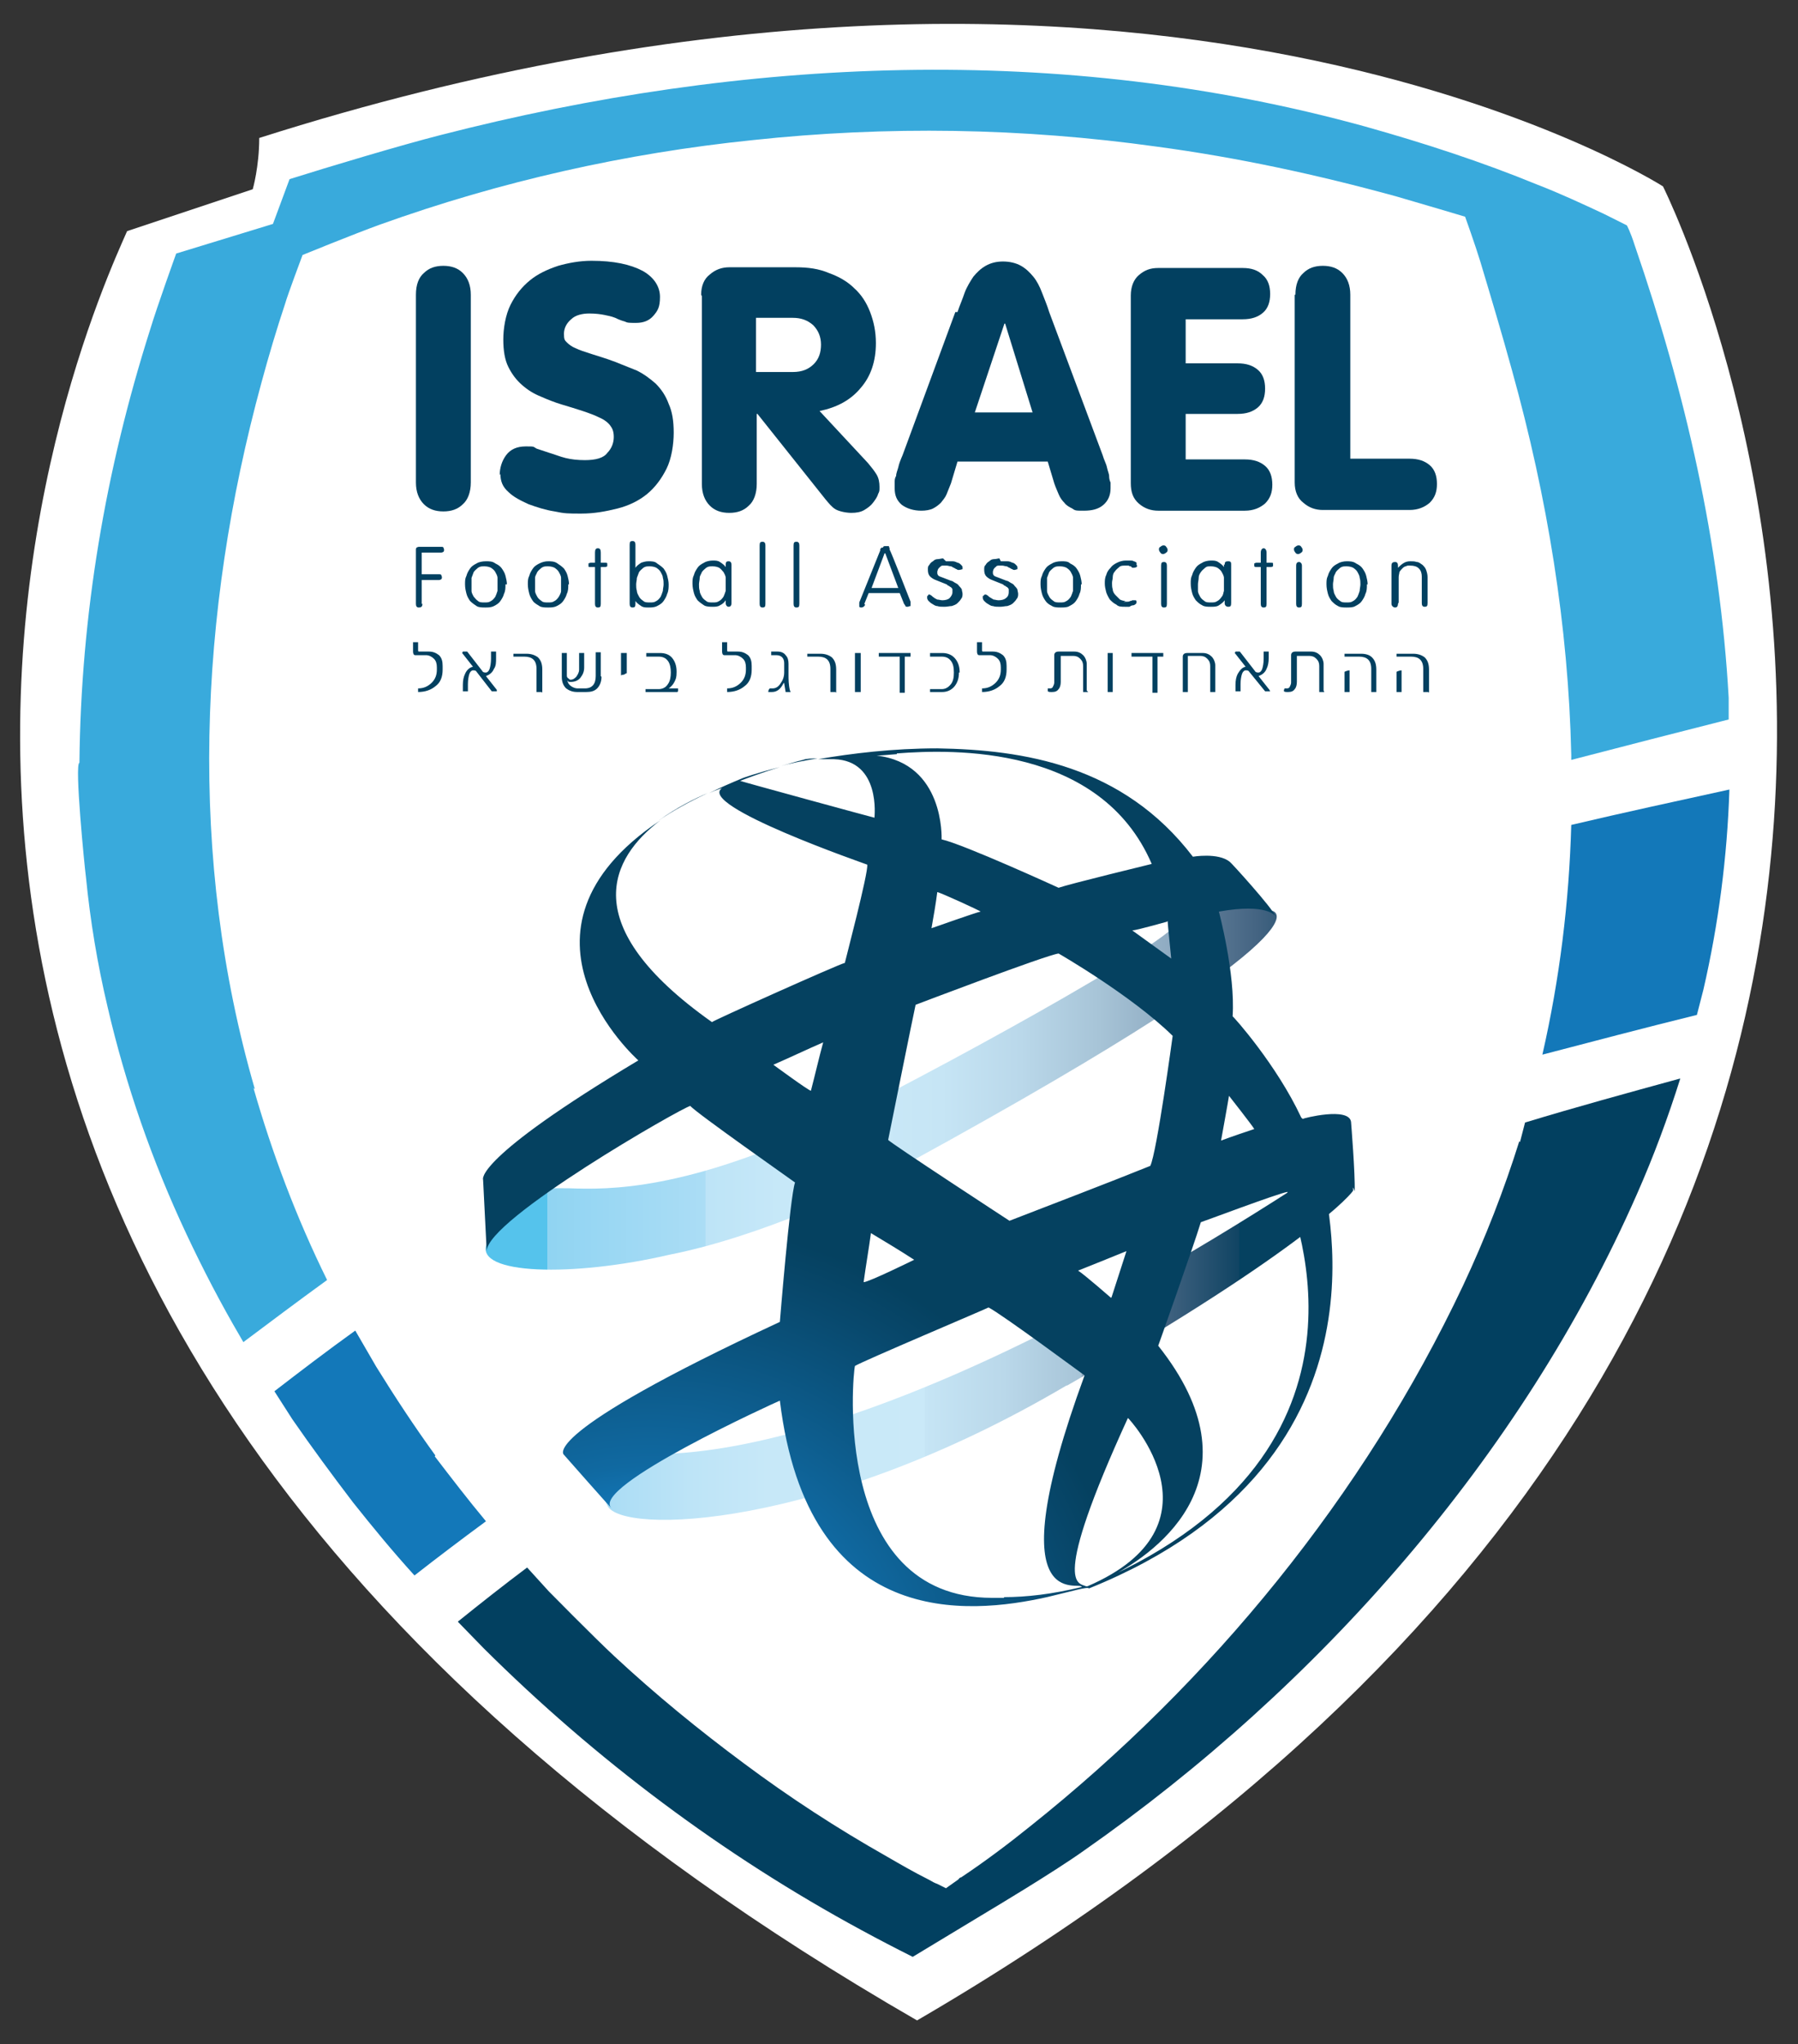
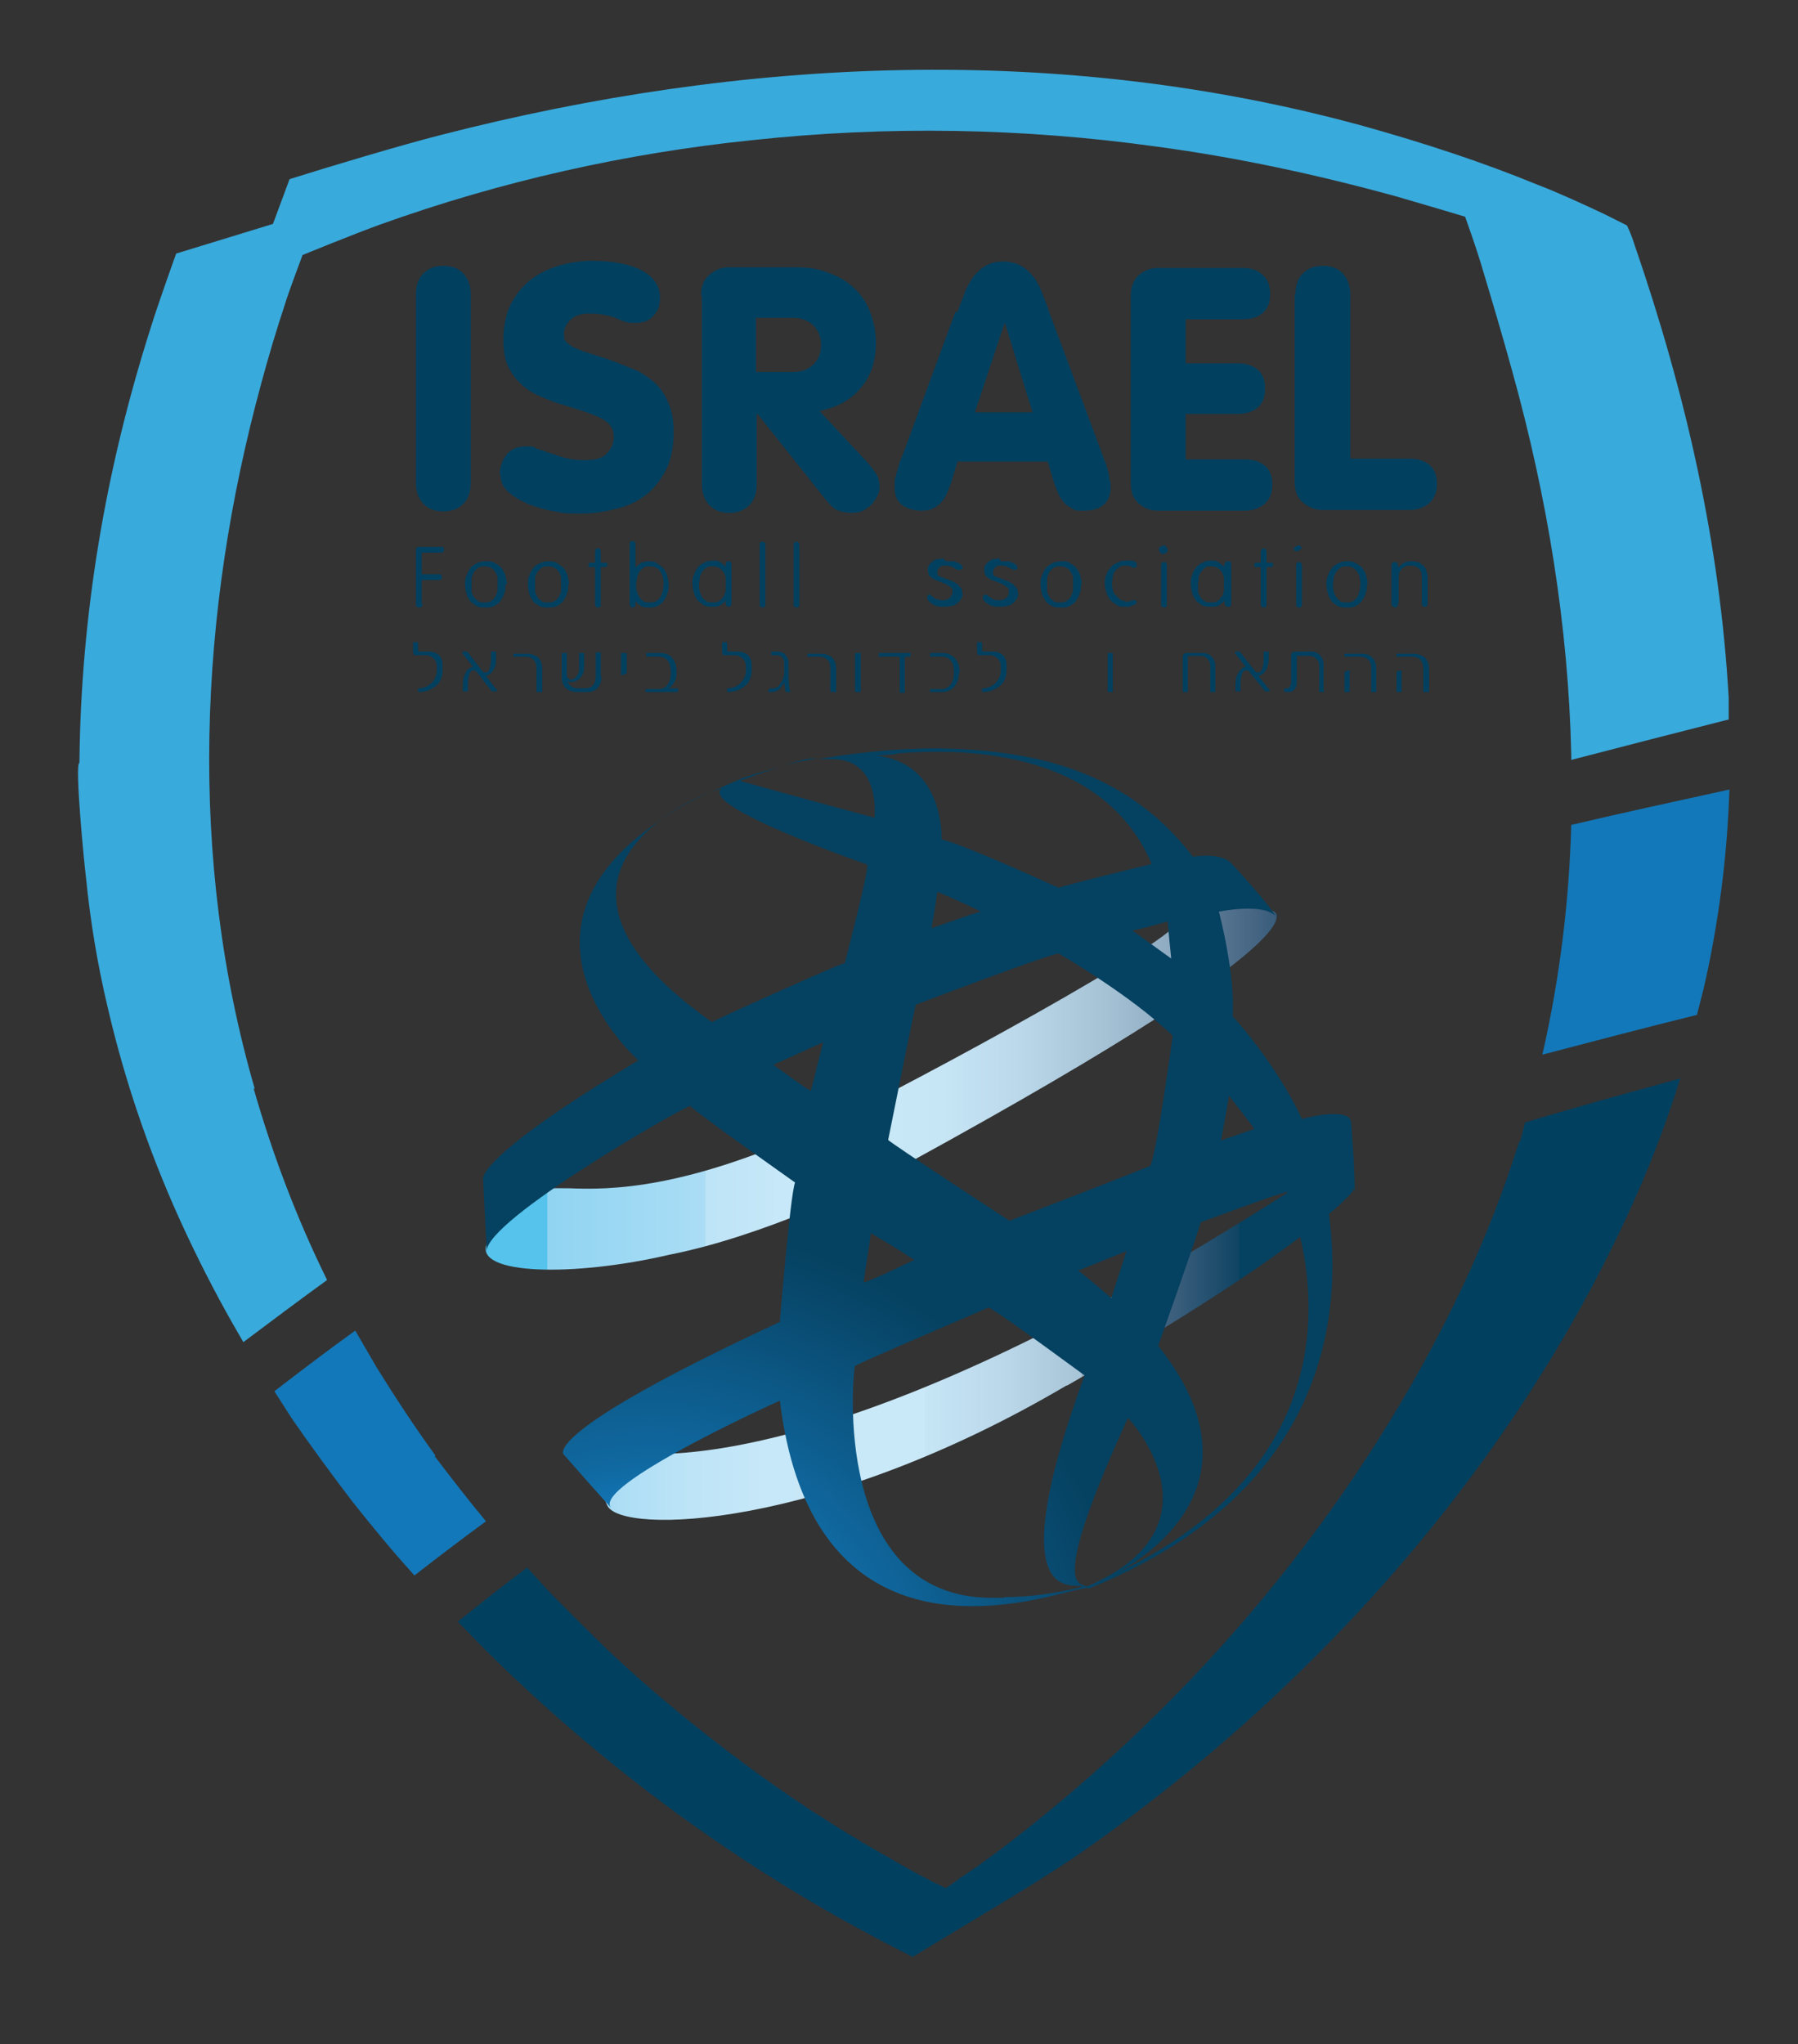
<svg xmlns="http://www.w3.org/2000/svg" xmlns:xlink="http://www.w3.org/1999/xlink" id="Calque_1" viewBox="0 0 249 283">
  <rect x="0" y="0" width="249" height="283" fill="#333333" stroke="none" />
  <defs>
    <style>      .st0 {        fill: #39aadc;      }      .st1 {        fill: url(#linear-gradient1);      }      .st2 {        fill: url(#radial-gradient);      }      .st3 {        fill: url(#linear-gradient);      }      .st4 {        fill: #1378b9;      }      .st5 {        fill: #fff;      }      .st6 {        fill: #024060;      }      .st7 {        fill: url(#radial-gradient1);      }      .st8 {        fill: url(#radial-gradient2);      }    </style>
    <linearGradient id="linear-gradient" x1="-941.1" y1="4512.5" x2="-935.6" y2="4512.5" gradientTransform="translate(18696.6 -89081.6) scale(19.8)" gradientUnits="userSpaceOnUse">
      <stop offset="0" stop-color="#55c3ec" />
      <stop offset="0" stop-color="#65c7ed" />
      <stop offset=".1" stop-color="#90d4f2" />
      <stop offset=".2" stop-color="#abddf5" />
      <stop offset=".3" stop-color="#bde4f7" />
      <stop offset=".4" stop-color="#c7e8f8" />
      <stop offset=".6" stop-color="#cae9f8" />
      <stop offset=".6" stop-color="#c6e5f5" />
      <stop offset=".7" stop-color="#bad8ea" />
      <stop offset=".8" stop-color="#a7c4d7" />
      <stop offset=".8" stop-color="#8ca8bf" />
      <stop offset=".9" stop-color="#6b87a1" />
      <stop offset=".9" stop-color="#446482" />
      <stop offset="1" stop-color="#104463" />
      <stop offset="1" stop-color="#054160" />
    </linearGradient>
    <linearGradient id="linear-gradient1" x1="-942.4" y1="4505.9" x2="-937" y2="4505.9" gradientTransform="translate(19112.3 -90907.4) scale(20.2)" gradientUnits="userSpaceOnUse">
      <stop offset="0" stop-color="#55c3ec" />
      <stop offset="0" stop-color="#65c7ed" />
      <stop offset="0" stop-color="#90d4f2" />
      <stop offset=".2" stop-color="#abddf5" />
      <stop offset=".2" stop-color="#bde4f7" />
      <stop offset=".3" stop-color="#c7e8f8" />
      <stop offset=".4" stop-color="#cae9f8" />
      <stop offset=".5" stop-color="#c6e5f5" />
      <stop offset=".6" stop-color="#bad8ea" />
      <stop offset=".7" stop-color="#a7c4d7" />
      <stop offset=".8" stop-color="#8ca8bf" />
      <stop offset=".8" stop-color="#6b87a1" />
      <stop offset=".9" stop-color="#446482" />
      <stop offset="1" stop-color="#104463" />
      <stop offset="1" stop-color="#054160" />
    </linearGradient>
    <radialGradient id="radial-gradient" cx="-916.2" cy="4648.7" fx="-916.2" fy="4648.7" r="5.5" gradientTransform="translate(11634.1 -58336.8) scale(12.6)" gradientUnits="userSpaceOnUse">
      <stop offset="0" stop-color="#39aadc" />
      <stop offset=".2" stop-color="#208cc7" />
      <stop offset=".4" stop-color="#1378b9" />
      <stop offset=".5" stop-color="#1069a1" />
      <stop offset=".9" stop-color="#08486c" />
      <stop offset="1" stop-color="#054160" />
    </radialGradient>
    <radialGradient id="radial-gradient1" cx="-916.2" cy="4648.7" fx="-916.2" fy="4648.7" r="5.5" xlink:href="#radial-gradient" />
    <radialGradient id="radial-gradient2" cx="-916.2" cy="4648.7" fx="-916.2" fy="4648.7" r="5.4" xlink:href="#radial-gradient" />
  </defs>
-   <path class="st5" d="M230.3,25.8s-71.6-45.8-194.4-6.7c0,4-.9,7.1-.9,7.1l-17.4,5.8c-5.1,11.6-67.6,145.7,109.4,247.7C305.7,175.6,230.3,25.8,230.3,25.8" />
  <path class="st4" d="M217.6,114.2h0c-.3,10.7-1.6,21.3-4,31.8,6.9-1.8,14.1-3.7,21.4-5.5l.9-3.5c2.1-9.1,3.3-18.4,3.6-27.7-7.3,1.6-14.7,3.2-21.9,4.9" />
  <path class="st4" d="M60.3,201.5c-2.9-4-5.6-8.1-8.2-12.3l-2.9-5c-3.9,2.8-7.7,5.7-11.2,8.4l2.5,3.9c2.7,3.9,5.5,7.7,8.4,11.5,2.7,3.4,5.5,6.8,8.5,10.1,3.2-2.5,6.5-5,9.9-7.5-2.5-3-4.8-6-7.1-9" />
  <path class="st0" d="M35.3,150.8c-9.3-32-7.8-65.9.9-97.8,1-3.7,2.1-7.4,3.3-11,.3-1.1,2.4-6.7,2.4-6.7,0,0,7.1-2.9,10.7-4.2,16.7-6,34.1-9.9,51.6-11.7,18.6-2,37.4-1.7,56,.9,11.2,1.5,22.3,3.9,33.2,6.9,2.8.8,9.5,2.8,9.5,2.8,0,0,1.4,3.9,2.1,6.2,1.5,5,3,10,4.4,15.1,4.9,17.6,7.8,35.4,8.2,53.2v.5s0,.2,0,.2c7.3-1.9,14.7-3.8,21.8-5.6v-3c-1.2-21.4-6-42.3-13-62.6-.6-1.9-1.1-2.8-1.1-2.8,0,0-2.6-1.3-3.2-1.6-3-1.4-6-2.8-9.1-4-7.8-3.2-15.8-5.8-24-8.1-42.1-11.6-86-9.6-128,1.2-5.5,1.4-15.5,4.4-20.9,6.1l-2.3,6.2-13.4,4.1s-2.6,7.2-3.6,10.5c-6.2,19.5-9.6,39.5-9.8,60-.7.1.7,14.3.9,15.8.6,6.1,1.6,12.1,3,18,2.5,10.8,6.2,21.4,10.9,31.4,2.3,4.9,4.8,9.7,7.5,14.3.1.2.3.5.4.7,3.6-2.7,7.6-5.7,11.6-8.6-4.2-8.5-7.6-17.5-10.2-26.6" />
  <path class="st6" d="M210.4,158c-2.1,6.7-4.7,13.4-7.8,20-13.7,29-34.8,54.8-59.9,74.8-3.1,2.5-6.3,4.9-9.6,7.1-.2,0-.3.2-.4.3l-1.7,1.2-1.2-.6c-.3-.1-.7-.3-1.2-.6-2-1-3.9-2.1-5.8-3.2-6.9-3.9-13.5-8.2-19.8-12.9-6.2-4.6-12.2-9.5-17.9-14.8-2.8-2.6-9.1-9-9.1-9l-3-3.3c-3.2,2.4-6.5,5-9.6,7.5l3.6,3.7c15.5,15.4,33.1,28.6,52.3,39,2.4,1.3,4.7,2.5,7.1,3.7l10.6-6.4s8.9-5.3,13.1-8.3c32.5-22.7,60.6-54.5,76.6-90.9,2.3-5.2,4.3-10.6,6-16-7.3,2-14.6,4-21.5,6.1l-.7,2.7Z" />
  <path class="st6" d="M65.2,66.8c0,1.3-.4,2.4-1.1,3-.7.7-1.6,1-2.7,1s-2-.3-2.7-1c-.7-.7-1.1-1.7-1.1-3v-26c0-1.4.4-2.4,1.1-3,.7-.7,1.6-1,2.7-1s2,.3,2.7,1c.7.7,1.1,1.7,1.1,3v26Z" />
  <path class="st6" d="M69.2,65.8c0-1,.3-2,.9-2.8.6-.8,1.5-1.2,2.7-1.2s1,0,1.5.3c.6.2,1.2.4,1.8.6.7.2,1.4.5,2.2.7.8.2,1.7.3,2.7.3,1.5,0,2.6-.3,3.1-1,.6-.6.9-1.4.9-2.2s-.2-1.2-.5-1.6c-.3-.4-.8-.8-1.5-1.1-.6-.3-1.4-.6-2.3-.9-.9-.3-1.9-.6-2.9-.9-1-.3-2-.7-2.9-1.1-1-.4-1.8-.9-2.6-1.6-.8-.7-1.4-1.5-1.9-2.5-.5-1-.7-2.3-.7-3.8s.3-3.4,1-4.8c.7-1.4,1.6-2.5,2.7-3.4,1.1-.9,2.4-1.5,3.9-2,1.4-.4,3-.7,4.6-.7,3.1,0,5.4.5,7.1,1.4,1.6.9,2.4,2.2,2.4,3.6s-.3,1.9-.9,2.6c-.6.7-1.4,1-2.4,1s-1.2,0-1.6-.2c-.4-.1-.9-.3-1.3-.5-.5-.2-1-.3-1.5-.4-.5-.1-1.2-.2-2.1-.2s-1.9.2-2.5.8c-.6.5-1,1.2-1,2s.1.9.4,1.2c.3.3.7.6,1.2.8.6.3,1.3.5,2.2.8.9.3,2,.6,3.3,1.1,1,.4,2,.8,3,1.2,1,.5,1.8,1.1,2.6,1.8.8.8,1.4,1.7,1.8,2.8.5,1.1.7,2.4.7,4s-.3,3.6-1,5c-.7,1.4-1.6,2.6-2.7,3.5-1.1.9-2.5,1.6-4.1,2-1.6.4-3.2.7-5,.7s-2.3,0-3.7-.3c-1.3-.2-2.5-.6-3.6-1-1.1-.5-2.1-1-2.8-1.7-.8-.7-1.1-1.5-1.1-2.5" />
  <path class="st6" d="M97.1,40.8c0-1.2.4-2.2,1.2-2.8.8-.7,1.7-1,2.7-1h9.2c1.7,0,3.2.2,4.6.8,1.4.5,2.6,1.2,3.5,2.1,1,.9,1.7,2,2.2,3.3.5,1.3.8,2.7.8,4.3,0,2.5-.7,4.6-2.1,6.2-1.4,1.7-3.3,2.7-5.7,3.2l6.7,7.2c.5.6.9,1.1,1.2,1.6.3.5.4,1.1.4,1.7s0,.6-.2,1c-.1.4-.4.8-.7,1.2-.3.4-.7.7-1.2,1-.5.3-1.1.4-1.8.4s-1.7-.2-2.2-.5c-.5-.3-.9-.8-1.4-1.4l-9.4-11.8h-.1v9.7c0,1.3-.4,2.4-1.1,3-.7.7-1.6,1-2.7,1s-2-.3-2.7-1c-.7-.7-1.1-1.7-1.1-3v-26h0ZM104.7,51.5h5.1c1.3,0,2.2-.4,2.9-1.1.7-.7,1-1.6,1-2.7s-.4-2-1.1-2.7c-.8-.7-1.7-1-2.8-1h-5.1v7.4Z" />
  <path class="st6" d="M132.6,43.2c.3-.9.7-1.8,1-2.7.3-.8.8-1.6,1.2-2.2.5-.6,1-1.1,1.7-1.5.7-.4,1.5-.6,2.4-.6s1.8.2,2.5.6c.7.4,1.2.9,1.7,1.5.5.6.9,1.4,1.2,2.2.3.8.7,1.7,1,2.7l7.4,19.8c.2.7.5,1.2.6,1.7.1.5.3.9.3,1.2,0,.4.1.7.2.9,0,.3,0,.6,0,.8,0,.9-.3,1.7-1,2.3-.7.6-1.6.8-2.7.8s-1.2,0-1.6-.3c-.4-.2-.8-.4-1.1-.8-.3-.3-.6-.7-.8-1.2-.2-.5-.4-.9-.6-1.5l-.9-3h-12.5l-.9,3c-.2.5-.4,1-.6,1.5-.2.5-.5.8-.8,1.2-.3.3-.7.6-1.1.8-.4.2-1,.3-1.6.3-1.1,0-2-.3-2.7-.8-.7-.6-1-1.3-1-2.3s0-.6,0-.8c0-.3,0-.6.2-.9,0-.4.2-.8.3-1.2.1-.5.3-1,.6-1.7l7.3-19.8ZM139.2,44.8h-.1l-4.1,12.3h8l-3.8-12.3Z" />
  <path class="st6" d="M156.6,40.9c0-1.2.4-2.2,1.1-2.8.8-.7,1.6-1,2.7-1h11.7c1.2,0,2.1.3,2.8,1,.7.6,1,1.5,1,2.6s-.3,2-1,2.6c-.7.6-1.6.9-2.8.9h-7.9v6.1h7.2c1.2,0,2.1.3,2.8.9.7.6,1,1.5,1,2.6s-.3,2-1,2.6c-.7.6-1.6.9-2.8.9h-7.2v6.3h8.2c1.2,0,2.1.3,2.8.9.7.6,1,1.5,1,2.6s-.3,1.9-1,2.6c-.7.6-1.6,1-2.8,1h-12c-1,0-1.9-.3-2.7-1-.8-.7-1.1-1.6-1.1-2.8v-25.9h0Z" />
  <path class="st6" d="M179.4,40.8c0-1.4.4-2.4,1.1-3,.7-.7,1.6-1,2.7-1s2,.3,2.7,1c.7.7,1.1,1.7,1.1,3v22.7h8.2c1.2,0,2.1.3,2.8.9.7.6,1,1.5,1,2.6s-.3,1.9-1,2.6c-.7.6-1.6,1-2.8,1h-12c-1,0-1.9-.3-2.7-1-.8-.6-1.2-1.6-1.2-2.8v-26h0Z" />
  <path class="st6" d="M58.5,83.6c0,.4-.2.5-.5.5s-.4-.2-.4-.5v-7.5c0-.1,0-.2.1-.3,0,0,.2-.1.3-.1h3.1c.1,0,.3,0,.3.1,0,0,.1.2.1.3s0,.2-.1.3c0,0-.2.1-.3.1h-2.7v3h2.4c.1,0,.3,0,.3.1,0,0,.1.2.1.3s0,.2-.1.3c0,0-.2.1-.3.1h-2.4v3.3Z" />
  <path class="st6" d="M70,80.9c0,.5,0,.9-.2,1.3-.1.4-.3.7-.5,1-.2.3-.5.5-.9.7-.4.2-.8.2-1.2.2s-.9,0-1.2-.2c-.3-.2-.6-.4-.9-.7-.2-.3-.4-.6-.5-1-.1-.4-.2-.8-.2-1.3s0-.8.2-1.2c.1-.4.3-.7.5-1,.2-.3.5-.5.9-.7.3-.2.8-.3,1.3-.3s.9,0,1.3.3c.4.2.7.4.9.7.2.3.4.6.5,1,.1.4.2.8.2,1.2M65.3,80.9c0,.3,0,.6,0,.9,0,.3.2.6.3.8.2.2.3.4.6.6.2.2.5.2.9.2s.6,0,.9-.2c.2-.1.4-.3.6-.6.1-.2.2-.5.3-.8,0-.3,0-.6,0-.9s0-.6,0-.9c0-.3-.2-.6-.3-.8-.1-.2-.3-.4-.6-.6-.2-.1-.5-.2-.9-.2s-.6,0-.9.2c-.2.2-.4.3-.6.6-.1.3-.2.5-.3.8,0,.3,0,.6,0,.9" />
  <path class="st6" d="M78.7,80.9c0,.5,0,.9-.2,1.3-.1.4-.3.7-.5,1-.2.3-.5.5-.9.7-.4.2-.8.2-1.2.2s-.9,0-1.2-.2c-.3-.2-.7-.4-.9-.7-.2-.3-.4-.6-.5-1-.1-.4-.2-.8-.2-1.3s0-.8.2-1.2c.1-.4.3-.7.5-1,.2-.3.5-.5.9-.7.4-.2.8-.3,1.2-.3s.9,0,1.3.3c.3.2.6.4.9.7.2.3.4.6.5,1,.1.4.2.8.2,1.2M74.1,80.9c0,.3,0,.6,0,.9,0,.3.2.6.3.8.1.2.3.4.6.6.2.2.5.2.9.2s.6,0,.9-.2c.2-.1.4-.3.6-.6.1-.2.3-.5.3-.8,0-.3,0-.6,0-.9s0-.6,0-.9c0-.3-.2-.6-.3-.8-.1-.2-.3-.4-.6-.6-.2-.1-.5-.2-.9-.2s-.6,0-.9.2c-.2.2-.4.3-.6.6-.1.3-.3.5-.3.8,0,.3,0,.6,0,.9" />
  <path class="st6" d="M83.2,83.6c0,.4-.1.5-.4.5s-.4-.2-.4-.5v-5.1h-.6c-.2,0-.3,0-.3-.1v-.2c0,0,0-.2,0-.2,0,0,.2-.1.3-.1h.6v-1.4c0-.4.1-.6.4-.6s.4.2.4.6v1.4h.6c.1,0,.3,0,.3.1v.2c0,0,0,.2,0,.2,0,0-.2.1-.3.1h-.6v5.1Z" />
  <path class="st6" d="M87.2,75.4c0-.4.1-.5.4-.5s.4.2.4.5v3.2h0c.2-.3.5-.5.8-.7.3-.1.6-.2,1-.2s.9,0,1.2.3c.3.2.6.4.9.7.2.3.4.6.5,1,.1.4.2.8.2,1.2s0,.9-.2,1.3c-.1.4-.3.7-.5,1-.2.3-.5.5-.9.7-.4.2-.8.2-1.2.2s-.7,0-1-.2c-.3-.2-.6-.4-.8-.7h0v.4c0,.4-.1.5-.4.5s-.4-.2-.4-.5v-8.1h0ZM88.1,80.9c0,.3,0,.6.1.9,0,.3.2.6.3.8.1.2.3.4.6.6.2.2.5.2.9.2s.6,0,.9-.2c.2-.1.4-.3.6-.6.1-.2.2-.5.3-.8,0-.3.1-.6.1-.9s0-.6-.1-.9c0-.3-.2-.6-.3-.8-.1-.2-.3-.4-.6-.6-.2-.1-.5-.2-.9-.2s-.6,0-.9.2c-.2.2-.4.3-.6.6-.1.3-.2.5-.3.8,0,.3-.1.6-.1.9" />
  <path class="st6" d="M100.5,78.2c0-.4.1-.5.4-.5s.4.2.4.5v5.3c0,.4-.2.5-.4.5s-.4-.2-.4-.5v-.4h0c-.2.3-.4.5-.8.7-.3.2-.7.2-1,.2s-.9,0-1.2-.2c-.3-.2-.6-.4-.9-.7-.2-.3-.4-.6-.5-1-.1-.4-.2-.8-.2-1.3s0-.8.2-1.2c.1-.4.3-.7.5-1,.2-.3.5-.5.9-.7.3-.2.8-.3,1.2-.3s.7,0,1,.2c.3.2.6.4.8.7h0v-.4h0ZM96.8,80.9c0,.3,0,.6.1.9,0,.3.2.6.3.8.1.2.3.4.6.6.2.2.5.2.9.2s.6,0,.9-.2c.2-.1.4-.3.6-.6.1-.2.2-.5.3-.8,0-.3,0-.6,0-.9s0-.6,0-.9c0-.3-.2-.6-.3-.8-.2-.2-.3-.4-.6-.6-.2-.1-.5-.2-.9-.2s-.6,0-.9.2c-.2.2-.4.3-.6.6-.1.3-.3.5-.3.8,0,.3-.1.6-.1.9" />
  <path class="st6" d="M106,83.6c0,.4-.1.5-.4.5s-.4-.2-.4-.5v-8.1c0-.4.1-.5.4-.5s.4.2.4.5v8.1Z" />
  <path class="st6" d="M110.7,83.6c0,.4-.1.5-.4.5s-.4-.2-.4-.5v-8.1c0-.4.1-.5.4-.5s.4.2.4.5v8.1Z" />
-   <path class="st6" d="M119.8,83.7c0,.1-.1.2-.2.3,0,0-.2.1-.3.1s-.2,0-.3-.1v-.2c0,0,0-.2,0-.2v-.2c0,0,2.9-7.2,2.9-7.2v-.2c0,0,.2-.2.2-.2h.2c0-.2.2-.2.3-.2s.2,0,.3,0h.2c0,.1.1.3.1.3v.2c.1,0,2.9,7.2,2.9,7.2v.2c0,0,0,.2,0,.2v.2c-.2,0-.3.1-.4.1s-.3,0-.3-.1c0,0-.1-.2-.2-.3l-.6-1.5h-4.3l-.6,1.5ZM122.5,76.6h0l-1.8,4.8h3.7l-1.8-4.8Z" />
  <path class="st6" d="M131,77.7c.3,0,.6,0,.9,0,.3,0,.5.1.7.2.2,0,.4.2.5.3.1.1.2.2.2.3v.3c-.1,0-.3.1-.5.1s-.2,0-.3-.1c-.1,0-.2-.1-.4-.2-.1,0-.3-.2-.4-.2-.2,0-.4-.1-.6-.1s-.3,0-.5,0c-.1,0-.3,0-.4.2-.1,0-.2.2-.3.3,0,.1-.1.2-.1.4s0,.3.1.4c0,.1.2.2.5.3l1.3.5c.2,0,.4.2.6.3.2.1.4.2.5.4.1.1.3.3.4.5,0,.2.1.4.1.6s0,.5-.2.7c-.1.2-.3.4-.5.6-.2.2-.5.3-.8.4-.3,0-.6.1-1,.1s-.7,0-1-.1c-.3,0-.5-.2-.7-.3-.2-.1-.4-.3-.5-.4-.1-.1-.2-.3-.2-.4h0c0-.1,0-.3,0-.3h.1c0-.1.1-.2.1-.2.1,0,.2,0,.3.1.1,0,.2.2.4.3.1.1.3.2.5.3.2,0,.5.1.7.1.4,0,.8-.1,1-.3.2-.2.4-.5.4-.8s0-.3,0-.4c0-.1-.1-.2-.2-.3,0,0-.2-.1-.3-.2-.1,0-.2-.1-.3-.2l-1.5-.6c-.3-.1-.6-.3-.8-.5-.2-.2-.3-.5-.3-.9s0-.5.2-.7c.1-.2.3-.4.5-.5.2-.2.4-.3.7-.3.2,0,.5-.1.7-.1" />
  <path class="st6" d="M138.6,77.7c.3,0,.6,0,.9,0,.3,0,.5.1.7.2.2,0,.4.2.5.3.1.1.2.2.2.3v.3c-.1,0-.3.1-.4.1s-.2,0-.3-.1c-.1,0-.2-.1-.4-.2-.1,0-.3-.2-.4-.2-.2,0-.4-.1-.6-.1s-.3,0-.5,0c-.1,0-.3,0-.4.2-.1,0-.2.2-.3.3,0,.1-.1.2-.1.4s0,.3.1.4c0,.1.2.2.5.3l1.3.5c.2,0,.4.2.6.3.2.1.4.2.5.4.1.1.3.3.4.5,0,.2.1.4.1.6s0,.5-.2.7c-.1.2-.3.4-.5.6-.2.2-.5.3-.8.4-.3,0-.6.1-1,.1s-.7,0-1-.1c-.3,0-.5-.2-.7-.3-.2-.1-.4-.3-.5-.4-.1-.1-.2-.3-.2-.4h0c0-.1,0-.3,0-.3h.1c0-.1.2-.2.2-.2.1,0,.2,0,.3.1.1,0,.2.2.4.3.2.1.3.2.5.3.2,0,.4.1.7.1.4,0,.8-.1,1-.3.3-.2.4-.5.4-.8s0-.3,0-.4c0-.1-.1-.2-.2-.3,0,0-.2-.1-.3-.2-.1,0-.2-.1-.3-.2l-1.5-.6c-.3-.1-.6-.3-.8-.5-.2-.2-.3-.5-.3-.9s0-.5.2-.7c.1-.2.3-.4.5-.5.2-.2.4-.3.7-.3s.5-.1.7-.1" />
  <path class="st6" d="M149.7,80.9c0,.5,0,.9-.2,1.3-.1.4-.3.7-.5,1-.2.3-.5.5-.9.7-.3.2-.8.2-1.2.2s-.9,0-1.2-.2c-.4-.2-.7-.4-.9-.7-.2-.3-.4-.6-.5-1-.1-.4-.2-.8-.2-1.3s0-.8.2-1.2c.1-.4.3-.7.5-1,.2-.3.5-.5.9-.7.3-.2.8-.3,1.3-.3s.9,0,1.2.3c.4.2.7.4.9.7.2.3.4.6.5,1,.1.4.2.8.2,1.2M145,80.9c0,.3,0,.6,0,.9,0,.3.2.6.3.8.1.2.3.4.6.6.2.2.5.2.9.2s.6,0,.9-.2c.2-.1.4-.3.6-.6.1-.2.2-.5.3-.8,0-.3,0-.6,0-.9s0-.6,0-.9c0-.3-.2-.6-.3-.8-.1-.2-.3-.4-.6-.6-.2-.1-.5-.2-.9-.2s-.6,0-.9.2c-.2.2-.4.3-.6.6-.1.3-.2.5-.3.8,0,.3,0,.6,0,.9" />
  <path class="st6" d="M155.6,83.3c.2,0,.4,0,.5,0,.1,0,.3,0,.4-.1,0,0,.2,0,.3-.1h.2s.3,0,.3,0c0,0,.1.1.1.2s0,.2-.1.3c0,0-.2.2-.4.2-.2,0-.3.1-.5.2-.2,0-.4,0-.6,0-.5,0-.9,0-1.2-.3-.4-.2-.6-.4-.9-.7-.2-.3-.4-.7-.5-1-.1-.4-.2-.8-.2-1.2s0-.8.2-1.2c.1-.4.3-.7.6-1,.2-.3.5-.5.9-.7.4-.2.8-.3,1.2-.3s.4,0,.6,0c.2,0,.4,0,.5.1.1,0,.3.1.4.2v.3c.1.1.1.2,0,.3,0,0-.2.1-.4.1h-.2c0,0-.2-.2-.2-.2,0,0-.2,0-.3-.1-.1,0-.3,0-.5,0-.3,0-.6,0-.8.2-.2.2-.4.3-.6.6-.2.2-.3.5-.3.8,0,.3-.1.5-.1.8s0,.6.1.9c0,.3.2.6.4.8.2.2.4.4.6.6.2.1.5.2.8.2" />
  <path class="st6" d="M160.5,76.1c0-.2,0-.3.2-.4.1-.1.3-.2.4-.2s.3,0,.4.2c.1.1.2.3.2.4s0,.3-.2.4c-.1.1-.3.2-.4.2s-.3,0-.4-.2c-.1-.1-.2-.3-.2-.4M161.6,83.6c0,.4-.1.5-.4.5s-.4-.2-.4-.5v-5.3c0-.4.1-.5.4-.5s.4.2.4.5v5.3Z" />
  <path class="st6" d="M169.6,78.2c0-.4.1-.5.5-.5s.4.2.4.5v5.3c0,.4-.1.5-.4.5s-.5-.2-.5-.5v-.4h0c-.2.3-.5.5-.8.7-.3.2-.7.2-1.1.2s-.9,0-1.2-.2c-.4-.2-.6-.4-.9-.7-.2-.3-.4-.6-.5-1-.1-.4-.2-.8-.2-1.3s0-.8.2-1.2c.1-.4.3-.7.5-1,.2-.3.5-.5.9-.7.3-.2.8-.3,1.2-.3s.7,0,1,.2c.3.2.6.4.8.7h0v-.4ZM165.9,80.9c0,.3,0,.6,0,.9,0,.3.2.6.3.8.1.2.3.4.6.6.2.2.5.2.9.2s.6,0,.9-.2c.2-.1.4-.3.6-.6.2-.2.2-.5.3-.8,0-.3,0-.6,0-.9s0-.6,0-.9c0-.3-.2-.6-.3-.8-.1-.2-.3-.4-.6-.6-.2-.1-.5-.2-.9-.2s-.6,0-.8.2c-.2.2-.4.3-.6.6-.2.3-.3.5-.3.8,0,.3-.1.6-.1.9" />
  <path class="st6" d="M175.4,83.6c0,.4-.1.5-.4.5s-.4-.2-.4-.5v-5.1h-.6c-.1,0-.2,0-.3-.1v-.2c0,0,0-.2,0-.2,0,0,.2-.1.3-.1h.6v-1.4c0-.4.2-.6.4-.6s.4.2.4.6v1.4h.6c.2,0,.3,0,.3.1v.2c0,0,0,.2,0,.2,0,0-.2.1-.3.1h-.6v5.1Z" />
-   <path class="st6" d="M179.2,76.1c0-.2,0-.3.2-.4.1-.1.3-.2.4-.2s.3,0,.4.2c.1.1.2.3.2.4s0,.3-.2.4c-.1.1-.3.2-.4.2s-.3,0-.4-.2c-.1-.1-.2-.3-.2-.4M180.3,83.6c0,.4-.1.5-.4.5s-.4-.2-.4-.5v-5.3c0-.4.2-.5.4-.5s.4.2.4.5v5.3Z" />
+   <path class="st6" d="M179.2,76.1c0-.2,0-.3.2-.4.1-.1.3-.2.4-.2s.3,0,.4.2s0,.3-.2.4c-.1.1-.3.2-.4.2s-.3,0-.4-.2c-.1-.1-.2-.3-.2-.4M180.3,83.6c0,.4-.1.5-.4.5s-.4-.2-.4-.5v-5.3c0-.4.2-.5.4-.5s.4.2.4.5v5.3Z" />
  <path class="st6" d="M189.3,80.9c0,.5,0,.9-.2,1.3-.1.4-.3.7-.5,1-.2.3-.5.5-.9.7-.3.2-.8.2-1.2.2s-.9,0-1.2-.2c-.4-.2-.6-.4-.9-.7-.2-.3-.4-.6-.5-1-.1-.4-.2-.8-.2-1.3s0-.8.2-1.2c.1-.4.3-.7.5-1,.2-.3.5-.5.9-.7.3-.2.8-.3,1.2-.3s.9,0,1.3.3c.4.2.7.4.9.7.2.3.4.6.5,1,.1.4.2.8.2,1.2M184.6,80.9c0,.3,0,.6.1.9,0,.3.2.6.3.8.1.2.3.4.6.6.2.2.5.2.9.2s.6,0,.9-.2c.2-.1.4-.3.6-.6.1-.2.2-.5.3-.8,0-.3.1-.6.1-.9s0-.6-.1-.9c0-.3-.2-.6-.3-.8-.1-.2-.3-.4-.6-.6-.2-.1-.5-.2-.9-.2s-.6,0-.9.2c-.2.2-.4.3-.6.6-.1.3-.3.5-.3.8,0,.3-.1.6-.1.9" />
  <path class="st6" d="M193.6,83.6c0,.4-.2.5-.4.5s-.5-.2-.5-.5v-5.3c0-.4.2-.5.5-.5s.4.2.4.5v.3h0c.2-.2.4-.4.7-.6.3-.2.6-.3,1-.3s.6,0,.9.1c.3,0,.5.2.8.4.2.2.4.4.5.7.1.3.2.6.2,1v3.6c0,.4-.1.5-.4.5s-.4-.2-.4-.5v-3.7c0-.4-.1-.8-.4-1.1-.3-.3-.7-.4-1.2-.4s-.4,0-.6.1c-.2,0-.4.2-.5.3-.1.1-.3.3-.4.5,0,.2-.1.4-.1.7v3.5h0Z" />
  <path class="st6" d="M61.3,92.7c0,1-.3,1.8-1,2.3-.6.5-1.4.8-2.4.8,0-.1,0-.3,0-.5.8,0,1.4-.3,1.9-.8.5-.5.7-1.1.7-1.8v-.3c0-.5-.1-.9-.4-1.2-.3-.3-.7-.5-1.1-.5h-1.5c-.2,0-.3-.2-.3-.5v-1.3h.7v1.1c0,.1,0,.2.1.2h1.4c.6,0,1,.2,1.4.5.4.4.5.9.5,1.5v.3h0Z" />
  <path class="st6" d="M68.8,95.7h-.1c0,0-.6,0-.6,0l-2.1-2.7c-.1-.2-.3-.2-.5-.2s-.4.2-.5.5c-.1.3-.2.8-.2,1.4v1h-.7v-.9c0-.6.1-1.1.3-1.5.2-.5.6-.9,1.1-1l-1.5-1.9h0c0,0,.1-.2.1-.2h.6l2.1,2.7c.1.2.3.2.5.2s.4-.2.5-.5c.1-.3.2-.8.2-1.4v-1h.7v.9c0,.6,0,1.1-.3,1.5-.2.5-.6.8-1.1,1l1.5,1.9h0Z" />
  <path class="st6" d="M75,95.8h-.7v-3.2c0-1.2-.6-1.7-1.7-1.7h-1.5c0-.1,0-.2,0-.2s0-.1,0-.2h1.8c.7,0,1.2.2,1.6.5.4.4.6.9.6,1.7,0,0,0,3.2,0,3.2Z" />
  <path class="st6" d="M83.3,93.7c0,.6-.2,1.2-.6,1.6-.4.4-.9.5-1.5.5h-1.3c-.6,0-1.1-.2-1.5-.5-.4-.4-.6-.9-.6-1.6v-3.3h.7v3.1c0,.1,0,.3.2.4.1.1.2.2.3.2.3,0,.5-.1.8-.4.2-.3.4-.6.4-1v-2.3h.7v2c0,.6-.2,1-.5,1.4-.3.4-.8.6-1.3.6s-.3,0-.5-.2c0,.3.2.6.5.8.3.2.6.3.9.3h1c1,0,1.5-.6,1.5-1.7v-3.3h.7v3.3h0Z" />
  <path class="st6" d="M86.8,93.2c-.1,0-.2.1-.4.2-.1,0-.2,0-.4.1v-3.1h.8s0,2.8,0,2.8Z" />
  <path class="st6" d="M93.8,95.8h-4.4c0-.1,0-.3,0-.4h1.8c.5,0,1-.2,1.3-.7.3-.4.4-1,.4-1.6s-.1-1.2-.4-1.6c-.3-.4-.7-.6-1.3-.6h-1.7c0,0,0-.2,0-.5h1.9c.7,0,1.3.2,1.7.7.4.5.6,1.1.6,1.9s-.1,1-.3,1.4c-.2.4-.5.7-.8.9h1.3c0,.1,0,.3,0,.4" />
  <path class="st6" d="M104.1,92.7c0,1-.3,1.8-1,2.3-.6.5-1.4.8-2.4.8,0-.1,0-.3,0-.5.8,0,1.4-.3,1.9-.8.5-.5.7-1.1.7-1.8v-.3c0-.5-.1-.9-.4-1.2-.3-.3-.7-.5-1.1-.5h-1.5c-.2,0-.3-.2-.3-.5v-1.3h.7v1.1c0,.1,0,.2.1.2h1.4c.6,0,1,.2,1.4.5.4.4.5.9.5,1.5,0,0,0,.3,0,.3Z" />
  <path class="st6" d="M109.5,95.8h-.7l-.2-1.2c0-.1,0-.1-.1,0-.4.8-.9,1.2-1.6,1.2s-.3,0-.5,0c0-.1,0-.3.2-.5.1,0,.2,0,.4,0,.4,0,.8-.2,1.1-.7.3-.4.5-.9.5-1.5v-1.3c0-.7-.4-1.1-1.1-1.1h-.7c0-.1,0-.3,0-.5h.9c.5,0,.9.2,1.1.5.3.3.4.7.4,1.2v1.5c0,.6,0,1.4.2,2.2" />
  <path class="st6" d="M115.7,95.8h-.7v-3.2c0-1.2-.6-1.7-1.7-1.7h-1.5c0-.1,0-.2,0-.2s0-.1,0-.2h1.8c.7,0,1.2.2,1.6.5.4.4.6.9.6,1.7,0,0,0,3.2,0,3.2Z" />
  <rect class="st6" x="118.4" y="90.4" width=".8" height="5.4" />
  <path class="st6" d="M126.1,90.4c0,.1,0,.3,0,.5h-.8v5h-.7v-5h-2.9c0-.1,0-.3,0-.5h4.5Z" />
  <path class="st6" d="M132.8,93.1c0,.8-.2,1.4-.6,1.9-.4.5-1,.8-1.7.8h-1.7c0-.1,0-.3,0-.4h1.6c.5,0,.9-.2,1.3-.7.3-.4.4-.9.4-1.6s-.1-1.2-.4-1.6c-.3-.4-.7-.6-1.3-.6h-1.6c0,0,0-.2,0-.5h1.7c.8,0,1.4.3,1.8.8.4.5.6,1.1.6,1.9" />
  <path class="st6" d="M139.4,92.7c0,1-.3,1.8-1,2.3-.6.5-1.4.8-2.4.8,0-.1,0-.3,0-.5.8,0,1.4-.3,1.9-.8.5-.5.7-1.1.7-1.8v-.3c0-.5-.1-.9-.4-1.2-.3-.3-.7-.5-1.1-.5h-1.5c-.2,0-.3-.2-.3-.5v-1.3h.7v1.1c0,.1,0,.2.1.2h1.4c.6,0,1,.2,1.4.5.4.4.5.9.5,1.5v.3h0Z" />
-   <path class="st6" d="M150.7,95.8h-.7v-3.6c0-.4-.1-.7-.4-1-.3-.3-.6-.4-1-.4h-1.7v3.6c0,.4-.1.8-.3,1-.2.3-.5.4-.9.4s-.4,0-.6-.1c0-.1,0-.2,0-.4.1,0,.2,0,.3,0s.3,0,.4-.2c.1-.2.2-.4.2-.6v-3.8c0-.3.2-.5.6-.5h2.2c.5,0,.9.2,1.2.5s.5.8.5,1.2v3.7h0Z" />
  <rect class="st6" x="153.4" y="90.4" width=".7" height="5.4" />
-   <path class="st6" d="M161.1,90.4c0,.1,0,.3,0,.5h-.8v5h-.7v-5h-2.9c0-.1,0-.3,0-.5h4.5Z" />
  <path class="st6" d="M168.3,95.8h-.7v-3.6c0-.4-.1-.7-.4-1-.3-.3-.6-.4-1-.4h-1.7v5h-.7v-4.9c0-.3.2-.5.6-.5h2.2c.5,0,.9.2,1.2.5s.5.8.5,1.2v3.7h0Z" />
  <path class="st6" d="M175.9,95.7h-.1c0,0-.6,0-.6,0l-2.2-2.7c-.1-.2-.3-.2-.5-.2s-.4.2-.5.5c-.1.3-.2.8-.2,1.4v1h-.7v-.9c0-.6.1-1.1.3-1.5.3-.5.6-.9,1.1-1l-1.5-1.9h0c0,0,.1-.2.1-.2h.6l2.1,2.7c.1.2.3.2.5.2s.4-.2.5-.5c.1-.3.2-.8.2-1.4v-1h.7v.9c0,.6-.1,1.1-.3,1.5-.2.5-.6.8-1.1,1l1.5,1.9h0Z" />
  <path class="st6" d="M183.4,95.8h-.7v-3.6c0-.4-.1-.7-.4-1-.3-.3-.6-.4-1-.4h-1.7v3.6c0,.4-.1.8-.3,1-.2.3-.5.4-.9.4s-.4,0-.6-.1c0-.1,0-.2.1-.4,0,0,.2,0,.3,0s.3,0,.4-.2c.1-.2.2-.4.2-.6v-3.8c0-.3.2-.5.6-.5h2.2c.5,0,.9.2,1.2.5.3.3.5.8.5,1.2v3.7h0Z" />
  <path class="st6" d="M190.6,95.8h-.7v-3.2c0-1.2-.6-1.7-1.7-1.7h-2c0-.1,0-.2,0-.2s0-.1,0-.2h2.3c.7,0,1.2.2,1.5.5.4.4.6.9.6,1.7v3.2ZM186.9,95.8h-.7v-2.8c.2-.1.5-.2.7-.2v3Z" />
  <path class="st6" d="M197.8,95.8h-.7v-3.2c0-1.2-.6-1.7-1.7-1.7h-2c0-.1,0-.2,0-.2s0-.1,0-.2h2.3c.7,0,1.2.2,1.6.5.4.4.6.9.6,1.7v3.2ZM194.1,95.8h-.7v-2.8c.2-.1.5-.2.7-.2v3Z" />
  <path class="st3" d="M147.8,191.8c33.6-19.3,39.6-26.8,39.6-27,0-.5-.5-1.9-.7-2.9-4.7,1.2-9.3,2.5-14,3.9l6.7-1.4c-61.5,39.6-89.9,38.4-96.6,35.8-2-.8-2.6-1.5-2.7-1.3,1.6,3.2,2.4,6.1,4,9.5,1.8,4.1,29.7,3.4,63.6-16.6Z" />
  <path class="st1" d="M115.4,155.2c-20.4,9.7-31.2,9.5-36.6,9.3-2.1,0-3.5-.1-4.2.4-3.7,2.5-6.2,4.9-7.2,7.3-1.7,4.3,12,4.6,25.3,1.5,13.2-2.6,27-9.6,27-9.4,67.1-36.2,56.5-38.2,56.5-38.2,0,0-1.1-.3-2-.9,0,0-.9-.5-2.5-.5-2.1,0-5.4.7-9.9,4.3-8.1,6.5-46.3,26.6-46.4,26.1Z" />
  <path class="st2" d="M91.2,113.6c1.9-1.3,4.2-2.6,6.8-3.8-1.7.7-4.3,2-6.8,3.8Z" />
  <path class="st7" d="M111.2,105.2c-.9.2-2.1.6-3.3.9,1.5-.4,3.3-.8,5.3-1.1-.7,0-1.5,0-2,.2Z" />
  <path class="st8" d="M180.2,154.7c-3.4-7.3-9.4-14-9.5-14,.4-5.9-1.9-14.5-1.9-14.5,6.7-1.2,7.8.6,7.8.6-.3-1-6.2-7.5-6.3-7.5-1.6-1.3-5.1-.7-5.1-.7-9.7-12.7-23.5-14.8-35.4-15h0c-6.1,0-11.9.7-16.5,1.5,1.1,0,2.2,0,2.2,0,6.5.2,5.6,8,5.6,8.1-.1,0-18.4-5-18.6-5.1,0,0,2.8-1.1,5.5-1.9-3.2.8-5.1,1.5-5.1,1.5-1.7.7-3.3,1.4-4.7,2.1,1.1-.5,1.8-.7,1.8-.7-3.6,2.4,19.9,10.5,20.1,10.6.2,1-3.1,13.5-3.1,13.6-.9.2-18.5,8.1-18.4,8.2-19.1-13.5-13.9-22.8-7.2-27.9-23,15.4-3.2,33-3,33.2-22.9,13.7-21.5,16.5-21.5,16.5l.5,9.9c0-4.4,27.1-19.9,28.2-20.1.7.9,14.4,10.5,14.5,10.6-.7,2-2.1,19.3-2.1,19.3-33.8,15.7-29.9,18.4-29.9,18.4,0,0,6.6,7.5,6.6,7.4-3.2-2.9,22.8-14.7,23.3-14.9,3.9,31.9,26.2,29.6,37,27.2,3.4-.8,5.7-1.5,5.8-1.2,44.9-18.1,31.6-56.8,32.7-56,4.1-.5,4,.9,4.1,1,.1-2.2-.5-9.6-.5-9.6-.3-2.1-6.6-.5-6.7-.4ZM112.3,151c-.3,0-5.2-3.6-5.2-3.6,2.3-1,4.6-2.1,6.9-3.1-.6,2.2-1.1,4.4-1.7,6.7ZM170.2,151.7s3.3,4.2,3.5,4.6c-1.5.5-3,1-4.6,1.6,0,0,1-5.5,1.1-6.2ZM139.8,169s-16.7-10.9-16.8-11.2c0,0,3.6-17.9,3.8-18.7,0,0,18.1-6.9,19.8-7.1,0,0,10.1,5.8,15.8,11.4,0,0-2.2,16.2-3.1,18-6.2,2.5-12.8,5-19.5,7.6ZM156,173.2s-1.9,5.9-2.1,6.5c0,0-3.9-3.4-4.6-3.8,0,0,6-2.4,6.7-2.7ZM129,128.5c.3-1.7.6-3.4.8-5,.3,0,6,2.6,6,2.7-.3,0-6.8,2.3-6.8,2.3ZM161.7,127.5c0,.3.5,5.2.5,5.2-1.8-1.3-3.6-2.6-5.4-3.9h0c.3,0,1.5-.3,2.6-.6,1.1-.3,2.2-.6,2.2-.6ZM124.2,104.3c7.8-.6,28.2-1.2,35.3,15.3,0,0-11.5,2.8-12.9,3.3,0,0-13.1-6-16.2-6.7,0-.2.4-10.5-9-11.6.5,0,1.5-.1,2.8-.2ZM120.6,170.7c2,1.2,4,2.4,6,3.7,0,0-6.3,3.1-7,3.1h0c.3-2.2.7-4.5,1-6.7ZM139,221.2c-.5,0-1.1,0-1.6,0-22.3,0-19.3-31.1-19-32.1.9-.6,18.4-8,18.5-8.1,1.8.9,13.4,9.5,13.3,9.4-12.4,33.8-.4,28.3-.4,29.3-4.1,1-7.7,1.4-10.7,1.4ZM150.4,219.6c-1-.5-5,.3,5.8-23.3.1,0,13.9,14.9-5.6,23.3h-.2ZM151,219.5c.2,0,.5-.2.7-.3-.4.2-.7.3-.7.3ZM153.9,218.2c6.6-3.4,20.8-13.9,6.5-31.9,0,0,4.8-13.5,5.9-17.1.1,0,10.7-4,12-4.2-.3.7,15.7,34.3-24.3,53.1Z" />
</svg>